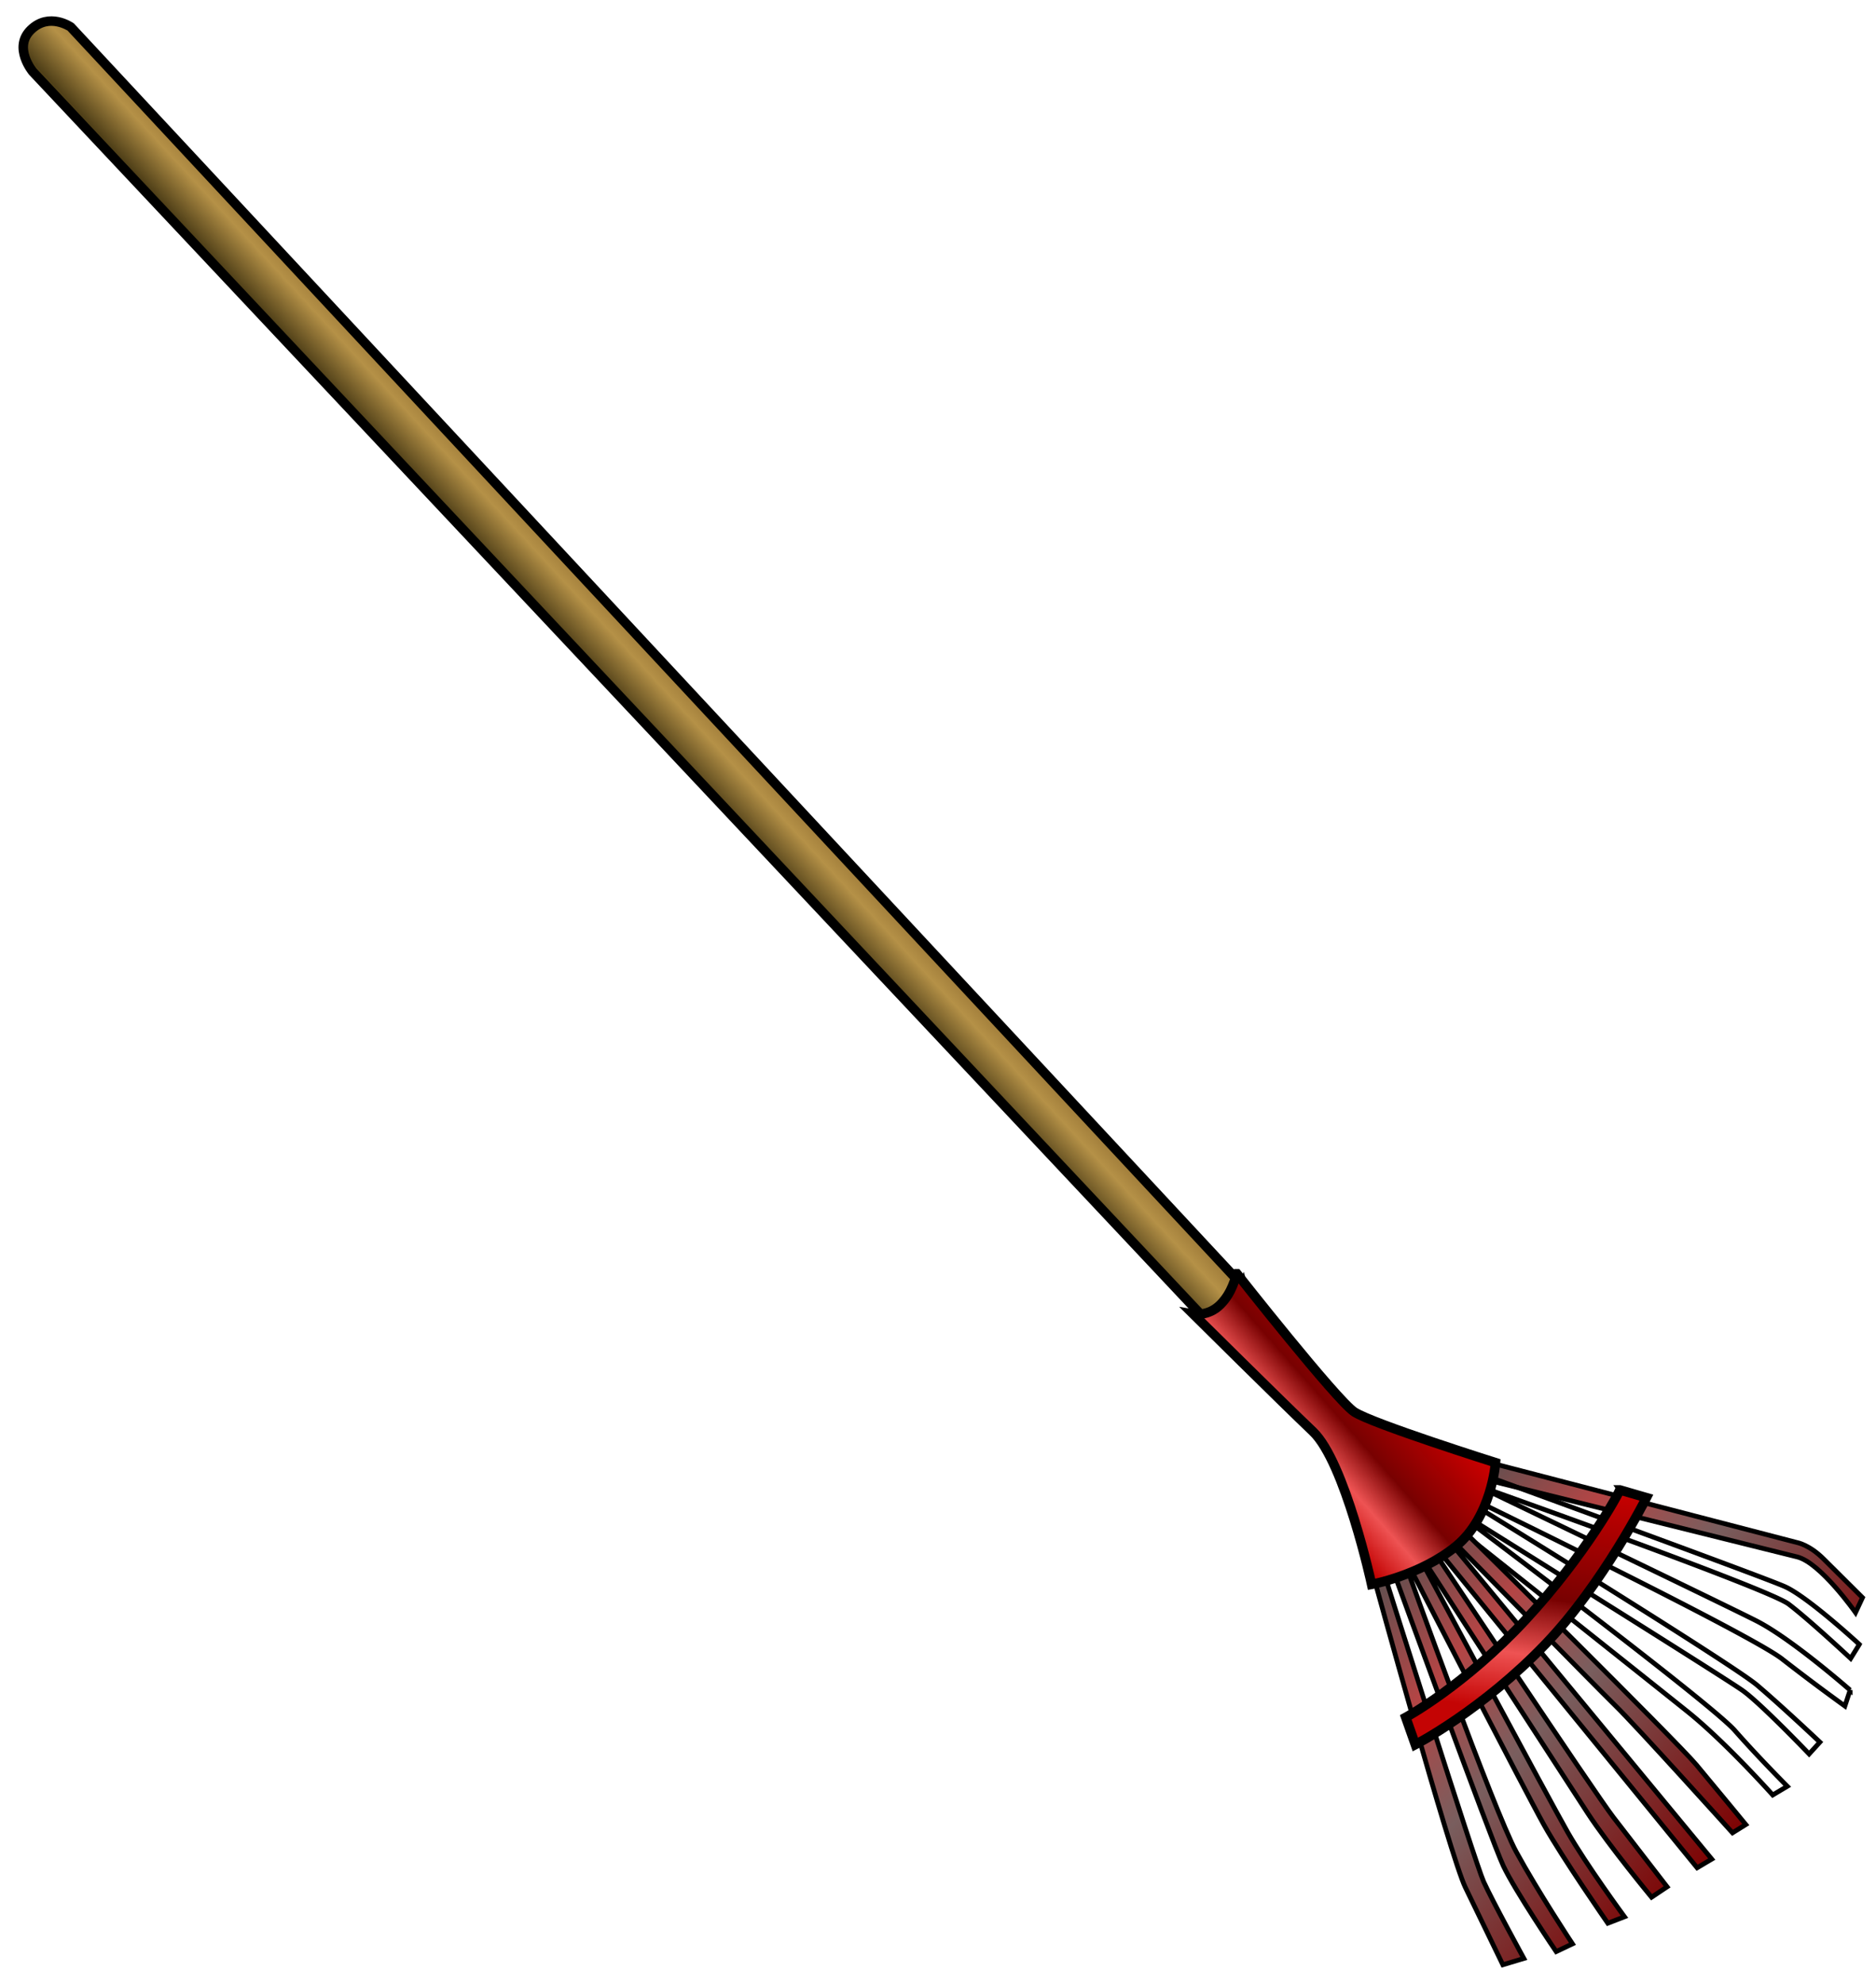
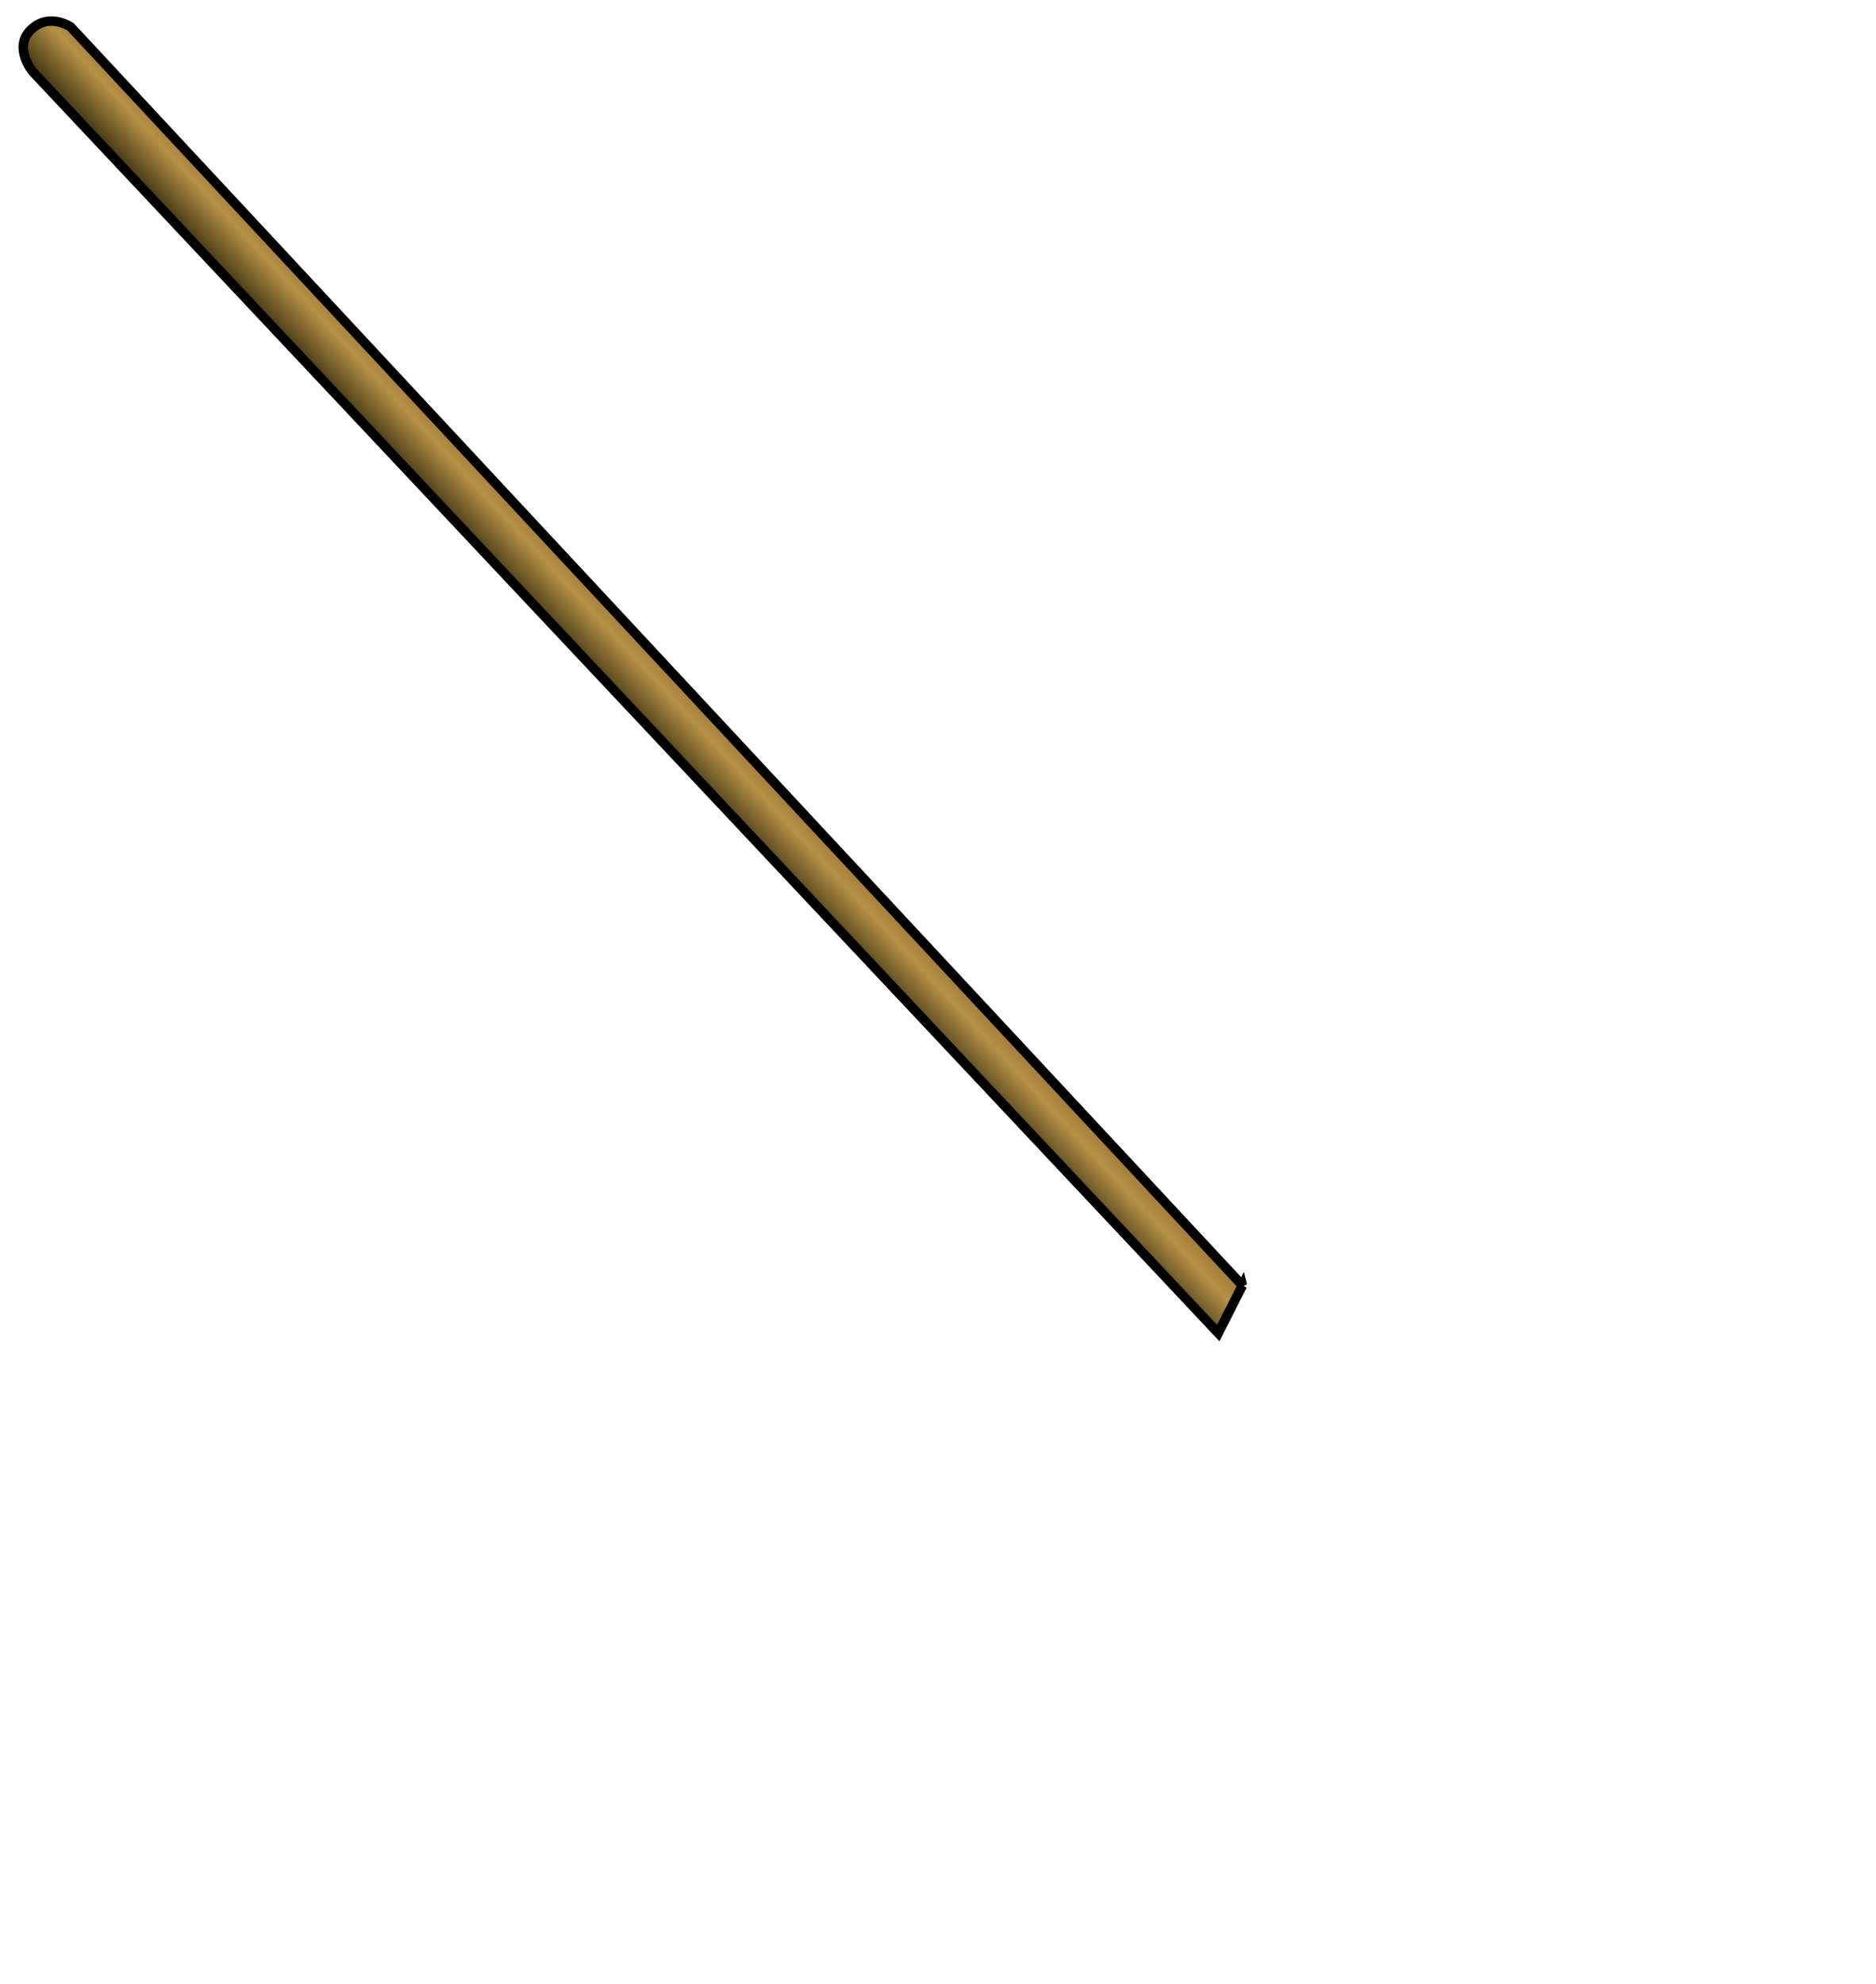
<svg xmlns="http://www.w3.org/2000/svg" xmlns:xlink="http://www.w3.org/1999/xlink" viewBox="0 0 393.75 416.25" version="1.0">
  <defs>
    <linearGradient id="a">
      <stop offset="0" stop-color="#7e0000" />
      <stop offset=".5" stop-color="#795e5e" />
      <stop offset=".75" stop-color="#b34545" />
      <stop offset="1" stop-color="#5d5050" />
    </linearGradient>
    <linearGradient id="b">
      <stop offset="0" stop-color="#c80000" />
      <stop offset=".5" stop-color="#780101" />
      <stop offset=".75" stop-color="#ee5353" />
      <stop offset="1" stop-color="#c40404" />
    </linearGradient>
    <linearGradient id="c" y2="500.48" gradientUnits="userSpaceOnUse" y1="470.48" gradientTransform="rotate(2.317 5960.303 -1314.343) scale(.93)" x2="324.44" x1="308.25">
      <stop offset="0" stop-color="#5b390e" />
      <stop offset=".5" stop-color="#b59147" />
      <stop offset=".75" stop-color="#504018" />
      <stop offset="1" stop-color="#a58323" />
    </linearGradient>
    <linearGradient id="d" y2="134.07" xlink:href="#a" gradientUnits="userSpaceOnUse" y1="85.549" x2="405.8" x1="485.42" />
    <linearGradient id="e" y2="158.39" xlink:href="#b" gradientUnits="userSpaceOnUse" y1="129.02" x2="391.56" x1="378.03" />
    <linearGradient id="f" y2="120.53" xlink:href="#b" gradientUnits="userSpaceOnUse" y1="99.225" x2="453.62" x1="408.97" />
  </defs>
  <g fill-rule="evenodd" stroke="#000">
    <path d="M347.59 157.44L24.06 317.16c-.002 0-4.323 3.42-1.857 8.17 2.466 4.76 8.554 2.15 8.554 2.15l324.96-162.32-8.13-7.72z" stroke-width="2" fill="url(#c)" transform="rotate(73.31 228.745 155.229)" />
-     <path d="M398.47 117.8l34.26-56.436s1.16-2.303 4.9-4.318c3.74-2.016 10.08-5.471 10.08-5.471l2.59 2.304s-12.1 4.03-14.69 8.349-34.26 57.872-34.26 57.872l-2.88-2.3z" fill="url(#d)" transform="rotate(73.31 228.745 155.229)" />
-     <path d="M456.92 55.03s-12.67 7.486-16.12 11.517c-3.46 4.031-40.6 53.843-40.6 53.843l2.3 1.15s37.72-51.538 42.04-54.705 14.68-9.214 14.68-9.214l-2.3-2.591zM465.56 59.637s-13.82 8.637-19.58 14.683c-5.76 6.047-44.34 48.37-44.34 48.37l3.45.58s43.19-46.934 50.1-51.829a453.784 453.784 0 0013.25-9.789l-2.88-2.015zM405.96 123.84s47.22-42.034 52.97-45.777c5.76-3.743 15.26-9.213 15.26-9.213l1.73 2.879s-12.96 6.622-16.7 9.501-51.53 44.91-51.53 44.91l-1.73-2.3zM408.26 126.43s51.54-38.002 58.45-41.169 14.39-7.198 14.39-7.198l.87 3.455s-13.53 6.334-21.88 12.093c-8.35 5.758-50.1 34.839-50.1 34.839l-1.73-2.02z" fill="url(#d)" transform="rotate(73.31 228.745 155.229)" />
-     <path d="M410.56 127.58s54.71-29.939 60.75-32.53c6.05-2.591 14.98-6.334 14.98-6.334l.86 3.167s-27.35 12.957-32.53 15.837c-5.19 2.88-43.48 23.03-43.48 23.03l-.58-3.17zM412 131.04l79.18-33.399.86 3.459-79.17 32.82-.87-2.88zM413.16 134.78s57.58-17.56 63.62-19.86c6.05-2.31 17.28-6.63 17.28-6.63l1.15 3.75s-12.96 5.47-20.73 7.77-60.17 17.56-60.17 17.56l-1.15-2.59zM414.31 137.95s55.28-11.23 62.76-12.96c7.49-1.72 20.44-6.33 20.44-6.33l.29 3.74s-15.83 5.18-23.61 6.91c-7.77 1.73-60.17 11.52-60.17 11.52l.29-2.88zM414.6 141.4s53.84-2.87 63.34-4.89 21.88-5.76 21.88-5.76l.57 3.74s-14.68 4.61-20.44 5.47c-5.76.87-65.35 4.32-65.35 4.32v-2.88zM414.6 146.3s63.05-.86 67.37-1.44 17.85-3.46 17.85-3.46v4.61s-10.66 1.73-17.85 2.88c-7.2 1.15-67.95-.29-67.95-.29l.58-2.3z" fill="url(#d)" transform="rotate(73.31 228.745 155.229)" />
-     <path d="M344.92 157.82s31.38-12.38 34.84-15.26c3.45-2.88 18.71-25.34 18.71-25.34s10.65 4.03 14.4 12.96c3.74 8.92 2.59 19.29 2.59 19.29s-26.2-2.02-34.26 2.59c-8.06 4.6-30.81 16.98-30.81 16.98s1.44-2.88-.29-6.04c-1.72-3.17-4.6-4.61-5.18-5.18z" stroke-width="2" fill="url(#e)" transform="rotate(73.31 228.745 155.229)" />
-     <path d="M411.43 93.899l3.17-4.91s14.73 13.931 23.32 29.091c9.51 16.8 12.38 32.25 12.38 32.25l-6.05.29s-2.88-13.82-12.38-29.95c-9.5-16.12-20.15-26.771-20.44-26.771z" stroke-width="2" fill="url(#f)" transform="rotate(73.31 228.745 155.229)" />
  </g>
</svg>